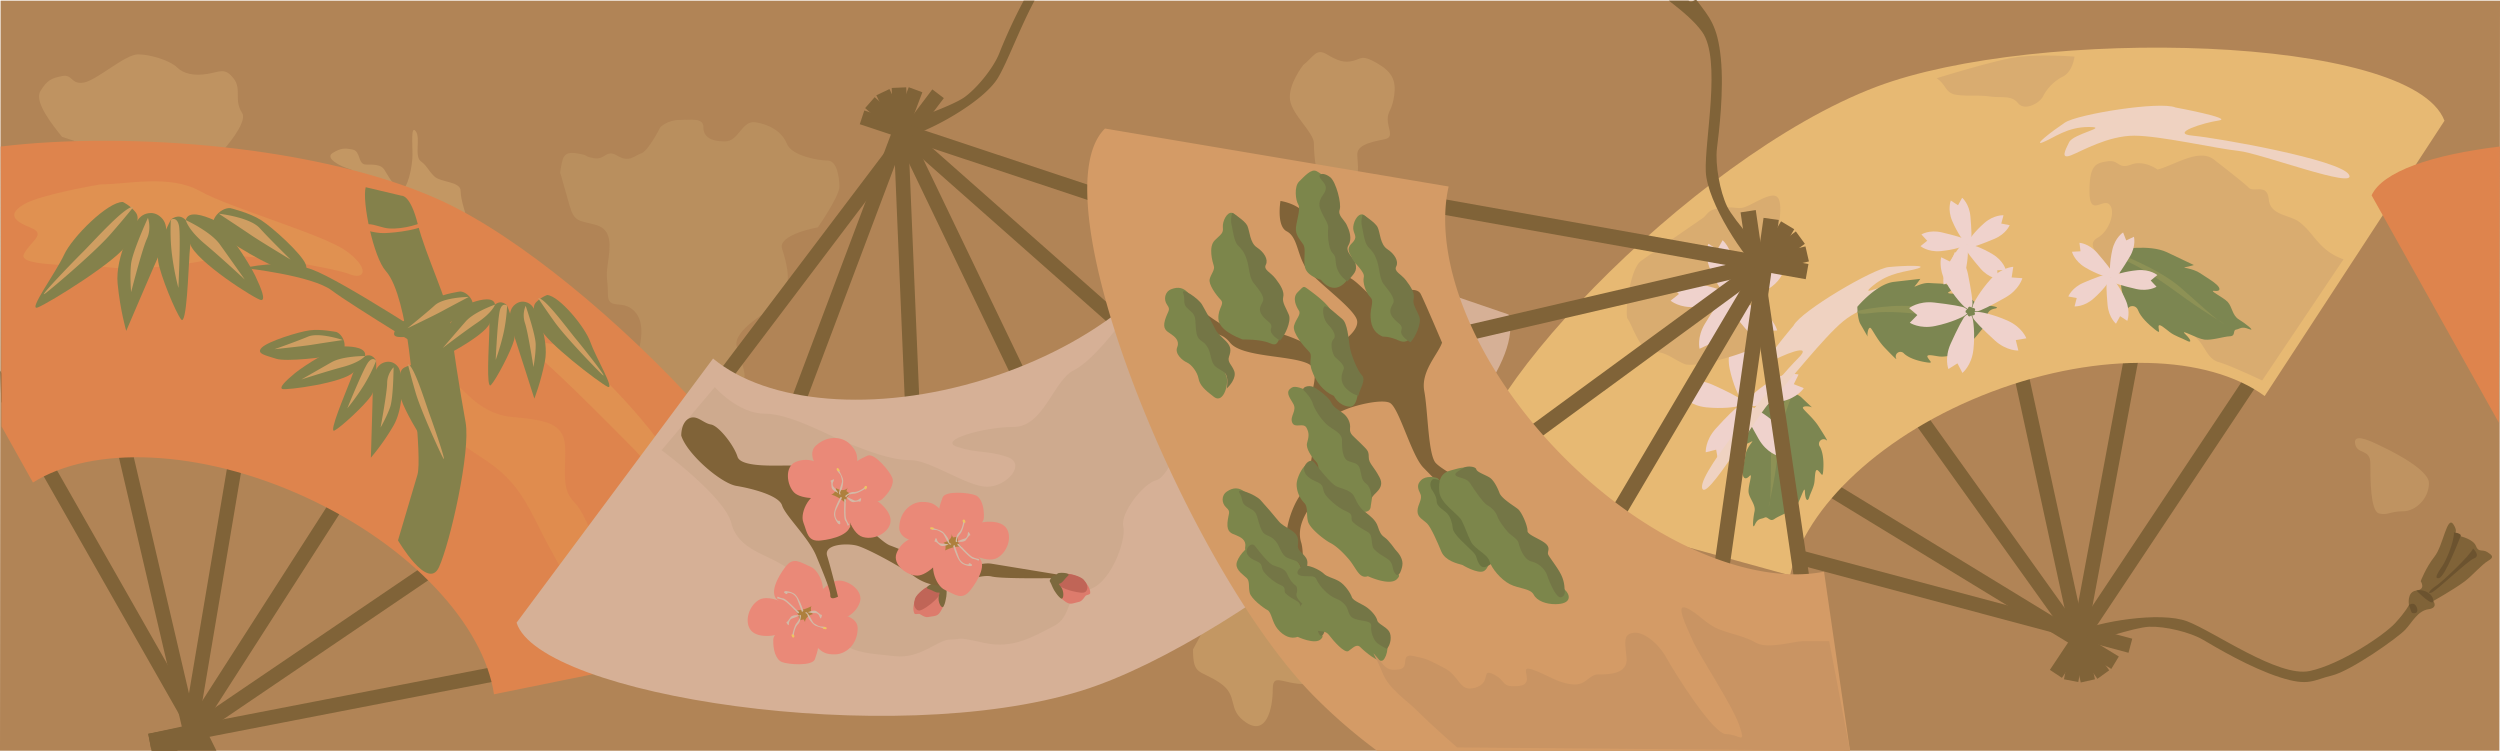
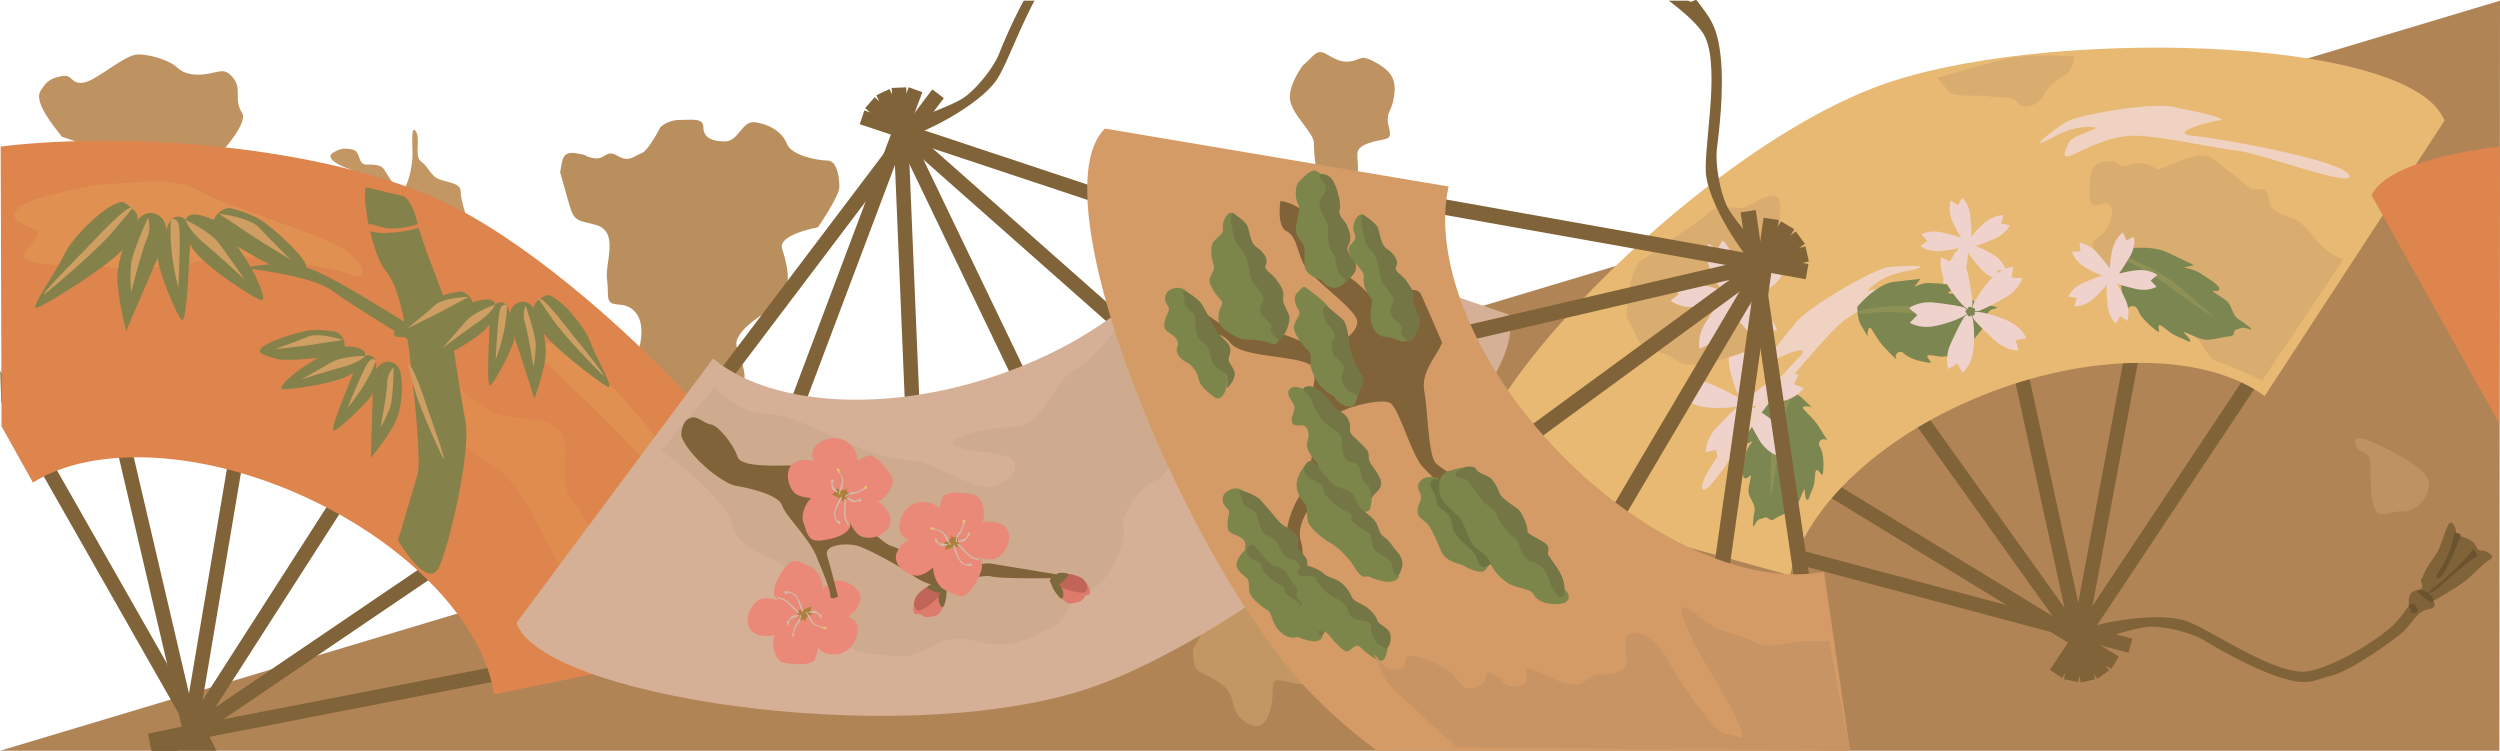
<svg xmlns="http://www.w3.org/2000/svg" width="144.035" height="43.254">
  <defs>
    <clipPath id="a">
      <path d="M0 0h144.04v43.21H0Zm0 0" />
    </clipPath>
    <clipPath id="b">
      <path d="M8 35h38v8.21H8Zm0 0" />
    </clipPath>
    <clipPath id="c">
      <path d="M8 24h29v19.21H8Zm0 0" />
    </clipPath>
    <clipPath id="d">
      <path d="M8 41h5v2.21H8Zm0 0" />
    </clipPath>
    <clipPath id="e">
      <path d="M136 8h8.04v17H136Zm0 0" />
    </clipPath>
    <clipPath id="f">
      <path d="M62 7h45v36.21H62Zm0 0" />
    </clipPath>
    <clipPath id="g">
      <path d="M79 34h28v9.21H79Zm0 0" />
    </clipPath>
  </defs>
  <g clip-path="url(#a)" transform="translate(0 .043)">
-     <path fill="#b18456" d="m144 43.21.035-43.214h-144L0 43.211h144" />
+     <path fill="#b18456" d="m144 43.21.035-43.214L0 43.211h144" />
  </g>
  <path fill="#bf9361" d="M137.191 25.707c-.75-.375-1.625-.75-1.5-.125s.875.25.875 1.125 0 2.75.5 2.875.625-.125 1.375-.125 1.5-.75 1.5-1.625-2.75-2.125-2.75-2.125" />
  <path fill="#806338" d="M142.004 33.493c-.656.488-1.813 1.132-1.813 1.132s.301.391-.265.473c-.64.094-.922.723-1.348 1.18-.422.457-3.129 2.375-4.223 2.64-1.09.262-1.32.649-3.02.098-1.698-.55-3.62-1.691-4.39-2.145-.765-.457-2.234-.796-3.117-.761-.883.035-3.32.883-3.32.883l-.82-.586c1.125-.575 4.765-1.204 6.335-.606 1.567.602 5.247 3.238 7.043 2.86 1.797-.383 4.29-2.07 4.926-2.758.633-.688.797-1.047.797-1.047s-.14-.766.43-.832c.57-.067.246-.54.246-.54s.297-.784.8-1.421c.508-.64.723-2.438 1.098-1.832.38.601-.265.472.403.668 0 0 .738.168.882.558.149.395.36.164.657.352.293.187.41.293.043.504-.367.215-.938.879-1.344 1.18" />
  <path fill="#806338" d="m122.848 36.797-36.121-9.64-.215.808 36.12 9.645.216-.813" />
  <path fill="#806338" d="M118.102 38.594 138.82 7.473l.7.465-20.723 31.117-.695-.46" />
  <path fill="#806338" d="m118.914 39.137 5.09-27.273.824.152-5.09 27.277-.824-.156" />
  <path fill="#806338" d="m119.879 39.32-6.961-32.003.816-.18 6.965 32-.82.184" />
  <path fill="#806338" d="m120.84 39.11-20.738-29.012.68-.488 20.738 29.01-.68.489" />
  <path fill="#806338" d="m121.64 38.54-27.3-16.66.437-.716 27.297 16.66-.433.715" />
  <path fill="#e7b973" d="M114.758 22.567c6.265-2.367 12.46-2.133 15.719.25l10.359-15.86C138.953 1.981 117.3 1.524 108.106 5 97.343 9.067 83.292 24.004 84.847 28.114l18.285 5.035c.867-3.942 5.36-8.211 11.625-10.582" />
  <path fill="#7c8651" d="M102.867 22.489s-1.543.757-1.89 1.714l-.528 1.438s.281-.102.469-.203c.187-.102-.277.293-.356.77-.081.476-.167.761-.16 1.046.008.285.157.422.387.176.227-.242-.082.559-.047.922.035.36.426.726.344 1.11-.082.378-.156 1.14.023.757.176-.387.371-.297.555-.398.187-.098.293.277.57.078.282-.2.938-.406 1.211-.7.278-.292.531-1.343.543-.87.016.476.16.613.246.328.086-.29.27-.579.305-.91.04-.333.023-.81.219-.626.195.184.25.422.285-.007.035-.426.015-.996-.184-1.368a.27.27 0 0 1 .367-.39c.145.137-.152-.328-.449-.793-.3-.465-.746-.828-.883-1.016-.14-.187.418-.156.516-.062.098.09-.39-.367-.633-.598-.242-.226-.91-.398-.91-.398" />
  <path fill="#8d9155" d="M103.078 22.586s-1.023 2.063-1.043 3.621c-.02 1.559.008 2.504-.113 2.914-.125.41.242-.957.406-2.246.164-1.293.328-2.582.703-3.543.38-.957.047-.746.047-.746" />
  <path fill="#efd2cc" d="m103.348 22.133.574.23s-.36.57-1.266.762c-.906.196-1.644.309-1.785.266l-.137-.047.051-.098-.027-.078-.106-.035s0-.004.075-.129c.074-.129.64-.676 1.445-1.14.797-.465 1.45-.286 1.45-.286l-.274.555m-3.071-1.906.395-.477s.433.52.336 1.442c-.098.922-.219 1.656-.305 1.777l-.082.117-.078-.082-.086.004-.066.094s0-.004-.098-.113c-.098-.11-.441-.82-.637-1.727-.195-.902.176-1.465.176-1.465l.445.43m-2.765 2.328-.328-.52s.625-.25 1.472.126c.848.378 1.508.718 1.598.835l.086.118-.102.05-.023.082.066.09s-.004 0-.136.059c-.133.058-.918.168-1.836.074-.922-.094-1.344-.621-1.344-.621l.547-.293m1.363 3.352-.602.152s-.043-.676.579-1.363c.62-.688 1.152-1.211 1.289-1.258l.14-.047.016.11.066.05.11-.035.015.148c.016.145-.125.922-.5 1.77s-1.008 1.082-1.008 1.082l-.105-.61m3.605-.261-.039.617s-.656-.164-1.117-.969c-.46-.8-.8-1.468-.8-1.613v-.148l.109.02.066-.052v-.113l.149.031c.14.032.836.407 1.527 1.024.687.617.719 1.293.719 1.293l-.614-.09" />
  <path fill="#6c532f" d="M138.79 34.856c.17.457.105.48.327.472.219-.007.188-.292.047-.464-.14-.172-.375-.008-.375-.008m.43-.832c.48-.11.98.226.972.601-.008.375-.972-.601-.972-.601" />
  <path fill="#d9ac70" d="M97.992 12.641c.477-.285.285-.574 1.242-.668.957-.098.864.191 1.63-.191.765-.387 1.433-.77 1.624-.29.192.481 0 1.434-.093 2.2-.098.765.476.863.093 1.437-.383.574-1.433 4.785-1.625 4.977-.191.191-3.16 1.144-3.828.86-.672-.29-1.148-.766-1.816-.669-.672.094-1.246-1.722-1.438-1.914-.191-.191.098-2.87.766-3.351.672-.477 3.445-2.391 3.445-2.391m13.586-8.133c.574.383.48.86 1.149.957.668.094 1.246 0 1.914.094.671.098 1.242-.094 1.625.383.382.48 1.246 0 1.437-.383a2.65 2.65 0 0 1 1.149-1.148c.574-.286.668-1.149.668-1.149s-2.297-.191-3.73.098c-1.435.285-4.212 1.148-4.212 1.148" />
  <path fill="#efd2c1" d="M103.336 18.754c.437-.843 4.586-3.277 5.48-3.367.899-.09 2.32-.125 1.68.078-.64.203-1.617.196-2.582.988-.969.793.914-.265 1.422-.035.512.227 1.023.453.379.657-.64.203-2.356.48-3.516 1.43-1.16.952-3.195 3.593-4.082 4.484-.887.89-3.887 6.101-4.055 5.109-.167-.996 4.547-6.484 5.532-7.453.98-.969-.961-.18-1.715.277-.758.457 1.457-2.168 1.457-2.168" />
  <path fill="#6c532f" d="M141.383 30.672c0 .594-.446 1.582-.633 1.88-.188.292-.586.816-.234.757.351-.059 1.168-2.23 1.25-2.41.082-.18-.383-.227-.383-.227m1.097.926c-.097.336-1.8 1.95-2.101 2.137-.305.187-.621.531-.293.41.324-.125 2.066-1.828 2.46-1.977.391-.148-.066-.57-.066-.57" />
  <path fill="#efd2cc" d="m96.73 16.938-.421-.453s.57-.364 1.472-.153c.903.215 1.617.422 1.727.524l.105.097-.015.231s-.004 0-.121.082c-.122.086-.872.336-1.793.418-.922.078-1.434-.36-1.434-.36l.48-.386" />
  <path fill="#efd2cc" d="m98.477 19.832-.559.262s-.168-.656.312-1.445c.48-.793.903-1.41 1.028-1.48l.129-.071.21.086.044.14c.043.141.05.93-.157 1.833-.21.902-.789 1.254-.789 1.254l-.218-.579" />
  <path fill="#efd2cc" d="m101.773 19.067.075.613s-.676-.043-1.282-.742c-.601-.703-1.058-1.293-1.086-1.438l-.03-.14.148-.176.148.004c.149.004.902.238 1.695.715.793.476.95 1.136.95 1.136l-.618.028" />
  <path fill="#efd2cc" d="m102.063 15.696.605.12s-.246.626-1.102.985c-.851.36-1.558.61-1.703.594l-.144-.02-.121-.191s0-.004.05-.14c.047-.141.504-.786 1.204-1.391.699-.606 1.37-.551 1.37-.551l-.16.594" />
  <path fill="#efd2cc" d="m98.945 14.38.301-.54s.52.43.598 1.352c.078.922.097 1.672.039 1.804l-.063.133-.222.055-.118-.09c-.117-.09-.59-.723-.949-1.578-.363-.852-.101-1.473-.101-1.473l.515.336" />
  <path fill="#efd2c1" d="M125.336 6.192c-.875-.375-5.625.375-6.375.875s-1.875 1.375-1.25 1.125 1.375-.875 2.625-.875-.875.375-1.125.875-.5 1 .125.75 2.125-1.125 3.625-1.125 4.75.75 6 .875 6.875 2.25 6.375 1.375-7.625-2.125-9-2.25.625-.75 1.5-.875-2.5-.75-2.5-.75" />
  <path fill="#d9ac70" d="M124.305 9.77c1.05-.285 2.39-1.242 3.254-.574.859.672 1.722 1.34 2.007 1.625.29.289 1.055-.285 1.149.672.098.957 1.246.863 1.816 1.34.574.476.672.765 1.246 1.34a3.227 3.227 0 0 0 1.243.765l-4.688 6.984s-1.816-.863-2.488-1.054c-.668-.192-.766-.86-1.242-1.336-.48-.48-1.055-.957-1.723-.957-.668 0-1.34-.383-1.438-1.055-.093-.668.48-.957-.187-1.34-.672-.383-1.406-.117-1.914-.86-.508-.745-1.149-1.245-.48-1.628.671-.383 1.054-1.528.671-1.91-.383-.387-1.148.765-1.148-.77 0-1.527.383-1.625 1.05-1.719.672-.097.575.477 1.34.192.766-.29 1.532.285 1.532.285" />
  <path fill="#7c8651" d="M107.008 17.676s1.097-1.32 2.11-1.437c1.015-.118 1.519-.172 1.519-.172s-.164.246-.309.406c-.14.156.352-.2.832-.168.485.035.781.02 1.055.094.273.074.375.25.082.414-.29.168.562.055.906.172.344.12.606.586.996.593.39.008 1.149.118.735.2-.418.086-.375.293-.52.449-.14.16.2.348-.055.574-.257.223-.617.813-.965 1.012-.347.2-1.43.2-.972.324.457.125.555.3.258.316-.301.016-.625.125-.957.083-.332-.043-.79-.168-.657.066.133.23.348.34-.074.273-.426-.066-.973-.214-1.289-.5a.271.271 0 0 0-.465.266c.102.176-.281-.223-.664-.621-.383-.402-.633-.918-.777-1.098-.153-.18-.25.375-.184.489.067.117-.265-.465-.433-.754-.164-.293-.172-.98-.172-.98" />
  <path fill="#8d9155" d="M107.055 17.903s2.242-.508 3.761-.164c1.52.347 2.43.597 2.86.574.426-.024-.985.008-2.281-.133-1.293-.144-2.586-.289-3.606-.144-1.02.14-.734-.133-.734-.133" />
  <path fill="#7c8651" d="M122.07 14.387s1.754-.34 2.785.149c1.028.492 1.543.734 1.543.734s-.293.09-.511.125c-.223.035.437.05.879.348.441.3.738.457.957.668.218.21.222.394-.145.347-.367-.043.508.36.77.64.261.282.261.77.629.997.37.226 1.03.734.59.562-.438-.175-.512-.004-.731.032-.223.035 0 .37-.367.386-.364.016-1.024.243-1.465.192-.438-.055-1.469-.668-1.102-.317.371.352.371.536.078.375-.293-.156-.664-.261-.957-.48-.293-.219-.66-.57-.66-.324 0 .246.149.445-.218.156-.368-.29-.81-.707-.958-1.094-.148-.383-.59-.254-.59-.07.005.183-.148-.324-.296-.828-.149-.508-.106-1.032-.153-1.242-.043-.215-.437.128-.437.25 0 .125-.004-.489-.004-.793-.004-.309.363-.813.363-.813" />
  <path fill="#8d9155" d="M121.988 14.578s2.414.903 3.676 2.016c1.262 1.11 2 1.813 2.418 2.035.422.227-.945-.55-2.102-1.386-1.156-.836-2.308-1.676-3.359-2.153-1.05-.472-.633-.512-.633-.512" />
  <path fill="#efd2cc" d="m119.648 17.172-.484-.09s.195-.504.875-.793c.684-.293 1.246-.496 1.363-.48l.118.012.093.156-.039.113c-.035.11-.398.625-.957 1.113-.555.489-1.094.45-1.094.45l.125-.48" />
  <path fill="#efd2cc" d="m122.148 18.215-.238.434s-.418-.344-.484-1.082c-.067-.735-.086-1.332-.035-1.442l.046-.105.176-.043s.004 0 .098.07.473.574.766 1.258c.293.68.085 1.18.085 1.18l-.414-.27" />
  <path fill="#efd2cc" d="m123.91 16.16.336.36s-.453.293-1.176.129c-.722-.168-1.297-.332-1.382-.41l-.086-.082.011-.18s.004-.004.102-.07c.094-.067.691-.27 1.43-.34.738-.067 1.148.281 1.148.281l-.383.313" />
  <path fill="#efd2cc" d="m122.5 13.852.445-.211s.14.523-.242 1.156c-.379.637-.715 1.133-.816 1.188l-.102.058-.172-.066s0-.004-.035-.117c-.031-.11-.043-.742.121-1.465.164-.723.621-1.004.621-1.004l.18.46" />
  <path fill="#efd2cc" d="m119.867 14.477-.062-.488s.539.027 1.027.586c.484.558.852 1.03.879 1.144l.02.117-.118.14-.117-.003c-.117 0-.723-.187-1.36-.566-.636-.38-.761-.903-.761-.903l.492-.027m-8.832-.606-.336-.363s.453-.289 1.176-.12c.723.17 1.297.339 1.383.417l.086.082-.016.18s0 .004-.098.07c-.097.066-.695.266-1.433.332-.738.063-1.149-.289-1.149-.289l.387-.309" />
  <path fill="#efd2cc" d="m112.434 16.188-.45.207s-.132-.524.25-1.156c.383-.633.72-1.125.825-1.184l.101-.055.168.067s0 .004.035.113c.032.113.04.746-.129 1.469-.164.719-.625 1-.625 1l-.175-.461" />
  <path fill="#efd2cc" d="m115.066 15.575.063.492s-.54-.035-1.024-.594c-.484-.562-.847-1.035-.87-1.152l-.024-.114.117-.14.121.004c.117.004.719.191 1.352.574.637.379.762.906.762.906l-.497.024" />
  <path fill="#efd2cc" d="m115.3 12.88.485.093s-.2.504-.883.79c-.683.288-1.246.487-1.363.472l-.113-.012-.098-.156.04-.114c.038-.109.405-.625.964-1.109.559-.484 1.098-.441 1.098-.441l-.13.476" />
  <path fill="#efd2cc" d="m112.809 11.825.238-.43s.418.344.476 1.082c.067.738.082 1.336.032 1.441l-.047.106-.18.043-.094-.07c-.093-.075-.468-.579-.757-1.262-.29-.68-.082-1.18-.082-1.18l.414.27m-.414 3.269.234-.574s.566.367.754 1.273c.183.907.293 1.649.25 1.785l-.043.141-.102-.055-.078.028-.039.11s0-.005-.125-.079c-.129-.074-.672-.648-1.129-1.45-.46-.804-.277-1.452-.277-1.452l.554.273m-1.929 3.059-.473-.399s.524-.426 1.442-.324c.921.106 1.66.227 1.777.313l.117.085-.082.079v.086l.094.066-.113.098c-.11.097-.82.437-1.73.625-.903.191-1.466-.188-1.466-.188l.434-.441m2.312 2.781-.523.328s-.246-.633.137-1.473c.382-.843.726-1.507.843-1.593l.121-.086.047.101.082.024.09-.063s.004 0 .063.137c.054.133.16.918.058 1.836-.101.922-.633 1.34-.633 1.34l-.285-.551m3.36-1.34.148.602s-.676.035-1.36-.586c-.683-.625-1.206-1.16-1.25-1.297l-.046-.14.113-.016.047-.067-.035-.11.148-.01c.149-.017.922.128 1.77.507.844.379 1.074 1.016 1.074 1.016l-.61.101m-.238-3.609.618.043s-.172.656-.977 1.113c-.805.457-1.473.789-1.617.789h-.149l.024-.11-.055-.07h-.113l.035-.144c.031-.145.406-.836 1.031-1.524.621-.683 1.297-.71 1.297-.71l-.094.613" />
  <path fill="#c39763" d="M68.734 37.418c0 1.532.383 1.149 1.532 1.914 1.148.766.382 1.532 1.53 2.297 1.15.766 1.532-.765 1.532-1.914 0-1.148.766 0 2.68-.383 1.914-.382 1.222-4.55 1.222-4.55l-5.816-2.34-2.68 4.976" />
  <path fill="#b98f5e" d="M32.273 9.938c.137-.828.137-1.238.961-1.102.825.137.274.137.961.274.688.14.688-.547 1.375-.137.688.414.965 0 1.375-.137.414-.136 1.102-1.511 1.102-1.511s.414-.414 1.101-.414c.688 0 1.375-.137 1.375.414 0 .55.41.824 1.235.824.828 0 .965-1.238 1.789-1.102.824.14 1.512.551 1.789 1.239.273.687 1.785.964 2.336.964.55 0 .687.961.687 1.512 0 .55-1.238 2.336-1.238 2.336s-2.336.414-2.062 1.238c.277.825.414 1.649.277 2.063-.14.414-.828 1.375-.828 1.375s-2.336 1.238-2.063 2.199c.278.965.688 1.79.278 2.063-.414.277-1.79 1.101-1.79 1.101s-.41-.277-1.097-.277c-.688 0-.414.414-1.238.828-.825.41-1.512.41-1.79-.414-.273-.824-.687-.688-.273-2.063.41-1.375.688-2.613 0-3.3-.687-.688-1.512 0-1.512-.961 0-.965-.14-.825 0-1.79.137-.96.274-1.925-.687-2.199-.965-.273-1.238-.136-1.516-1.101l-.547-1.922" />
  <path fill="#c39763" d="M20.223 9.766c-.668-.191-1.528-.668-1.051-.957.48-.285.672-.285 1.148-.191.477.097.285.863.766.863.477 0 .86 0 1.05.285.192.289.575 1.05.958 1.148.383.094.672-1.34.672-2.007 0-.672-.098-1.723.191-1.34.285.383-.098 1.433.285 1.722.383.286.383.477.766.86s1.531.285 1.531.86c0 .573.383 1.53.383 1.722 0 .191-2.297.765-2.297.765l-4.402-3.73" />
  <path fill="#bf9361" d="M3.574 7.883c-.5-.625-1.625-2-1.25-2.625s.625-.75 1.25-.875.5.5 1.25.375S7.2 3.133 7.95 3.133s1.875.375 2.25.75 1 .5 1.75.375 1-.375 1.5.25 0 1.25.5 2-2.625 4.125-3.5 3.75-6.875-2.375-6.875-2.375" />
  <path fill="#806338" d="m.07 23.141 10.98 19.297.727-.418L.016 21.356.07 23.14" />
  <g clip-path="url(#b)" transform="translate(0 .043)">
    <path fill="#806338" d="m8.54 42.234 36.702-7.117.16.82L8.7 43.06l-.16-.825" />
  </g>
  <g clip-path="url(#c)" transform="translate(0 .043)">
    <path fill="#806338" d="M8.727 43.21 35.98 24.708l.47.691-26.255 17.813H8.727" />
  </g>
  <path fill="#806338" d="m10.336 42.43 16.926-26.379.703.457-16.926 26.38-.703-.458" />
  <path fill="#806338" d="m10.41 42.778 5.375-31.817.824.14-5.375 31.821-.824-.144" />
  <path fill="#806338" d="M10.625 42.508 3.223 10.836l.816-.191 7.402 31.672-.816.191" />
  <path fill="#de844d" d="M.09 24.567 1.898 27.8c3.414-2.152 9.61-1.953 15.696.84 6.09 2.797 10.277 7.367 10.867 11.36l18.562-3.77c2.22-4.836-12.668-20.567-21.601-24.668C18.582 8.423 7.437 7.547.039 8.442l.05 16.125" />
  <g clip-path="url(#d)" transform="translate(0 .043)">
    <path fill="#806338" d="m11.656 41.563.813 1.648H8.727l-.188-.977 3.117-.672" />
  </g>
  <path fill="#e08c4e" d="M25.68 21.727c.957.383 1.722 2.105 3.828 2.297 2.101.191 3.058.383 3.058 1.914s-.191 2.297.575 3.058c.765.766 1.722 4.02 2.105 4.786.383.765 1.34 4.976.383 4.02-.957-.958-3.445-5.169-4.402-7.079-.954-1.918-1.528-3.062-3.25-4.21-1.723-1.15-3.579-2.231-4.028-3.88-.449-1.652 1.73-.906 1.73-.906" />
  <path fill="#e09151" d="M32.758 20.004c1.34.957 5.168 4.785 6.508 7.465 1.34 2.676 2.87 5.547 1.722 4.781-1.148-.765-3.062-4.972-4.402-6.312-1.34-1.34-5.43-5.535-6.504-6.125-1.078-.59 2.676.191 2.676.191M5.777 10.625c1.532 0 4-.593 5.743.383 1.738.98 7.078 2.488 8.418 3.445 1.34.958 1.148 1.723.19 1.34-.956-.382-6.507-1.34-7.655-.957-1.145.383-4.59.766-6.121.575-1.532-.192-5.36 0-4.977-.766s1.34-1.149.383-1.531c-.957-.383-1.34-.762-.383-1.34.957-.574 4.402-1.149 4.402-1.149" />
  <path fill="#bf9361" d="M75.074 3.758c.625-.5.75-1 1.375-.625s1 .5 1.5.375.5-.375 1.375.125 1.125 1 1 1.875-.375.875-.375 1.375.375 1-.125 1.125-1.625.25-1.625.875.25 1.375-.5 1.75-.875.875-1.375.375-.625-2.125-.625-2.75-1.25-1.625-1.375-2.5.75-2 .75-2" />
  <path fill="#84814b" d="M25.75 20.121s-6.027-3.96-7.781-4.597c-1.758-.637-3.887-.082-3.887-.082s3.895.426 5.035 1.293c1.137.863 6.871 4.347 6.871 4.347l-.238-.96M7.078 11.637c-.86-.023-2.918 2.02-3.387 3.043-.472 1.027-2.117 3.258-1.52 3.035.602-.222 4.763-2.789 5.188-3.71.422-.927.762-1.391.446-1.786-.317-.394-.727-.582-.727-.582" />
  <path fill="#84814b" d="M8.215 12.407c-.496.27-1.59 2.379-1.438 3.941.153 1.563.496 2.715.496 2.715s1.688-3.95 1.973-4.567c.281-.617.559-1.484.035-1.972-.52-.488-1.066-.117-1.066-.117" />
  <path fill="#84814b" d="M9.844 12.657s-.86 1.597-.73 2.402c.124.805 1.007 2.95 1.323 3.344.317.394.415-2.797.481-3.758.07-.965.203-1.524-.215-1.965-.422-.441-.86-.023-.86-.023" />
  <path fill="#84814b" d="M10.703 12.68c.133-.562 1-.285 1.617-.004.617.281 2 2.41 2.383 3.207.379.797.602 1.399.348 1.406-.254.008-3.817-2.25-4.102-3.253-.285-1-.246-1.356-.246-1.356" />
  <path fill="#84814b" d="M13.258 11.989c-.606-.032-1.387.855-.762 1.39.625.535 3.152 2.07 3.863 2.145.711.078 1.477.308 1.254-.293-.222-.598-1.89-2.11-2.562-2.543-.672-.434-1.793-.7-1.793-.7" />
  <path fill="#cf9e62" d="M7.695 11.918c-.46-.086-2.261 1.946-2.949 2.63-.684.679-2.836 2.925-2.047 2.288.79-.633 2.852-2.418 3.633-3.304a50.238 50.238 0 0 0 1.363-1.614m.828.633s-.894 1.95-.972 2.66c-.078.711.004 1.617.004 1.617s.625-2.449.906-3.062c.285-.617.062-1.215.062-1.215m1.321.106s-.07.964.066 2.02c.133 1.058.367 1.91.367 1.91s.149-3.04.032-3.59c-.121-.555-.465-.34-.465-.34m.859.023s1.438.66 1.965 1.402c.531.739 1.434 2.024 1.434 2.024s-1.305-1.219-2.293-2.047c-.989-.828-1.106-1.379-1.106-1.379m1.907-.367s1.777.195 2.355.832c.578.637 1.777 1.812 1.777 1.812s-1.754-1.054-2.32-1.441c-.57-.387-1.813-1.203-1.813-1.203" />
  <path fill="#84814b" d="M21.07 10.786c-.222.816.446 4.039 1.157 4.828.714.789 1.097 2.96 1.253 3.953.16.996.852 6.84.57 7.785-.277.945-1.12 3.781-1.12 3.781s1.718 2.942 2.36 1.547c.64-1.394 1.839-6.68 1.534-8.355-.304-1.676-.781-4.653-.879-5.774-.101-1.121-1.437-3.887-1.87-5.621-.434-1.73-.93-1.652-.93-1.652l-2.075-.492" />
  <path fill="#de844d" d="M20.68 13.137c.484-.39.773-.18 1.465-.016.69.165 1.898-.125 2.328-.39.43-.262.64-.395.28.055-.358.449-1.976.625-2.597.644-.625.023-1.476-.293-1.476-.293" />
-   <path fill="#84814b" d="M24.047 20.985c.64.277 1.453 2.48 1.45 3.394-.009.914.44 3.114.077 2.746-.367-.367-2.547-3.675-2.543-4.5.008-.82-.082-1.28.285-1.46.368-.18.73-.18.73-.18" />
  <path fill="#84814b" d="M22.95 21.164c.273.368.355 2.29-.294 3.383a13.031 13.031 0 0 1-1.289 1.824s.11-3.476.11-4.027c.003-.547.101-1.281.652-1.46.547-.18.82.28.82.28" />
  <path fill="#84814b" d="M21.668 20.79s.086 1.464-.281 2.011c-.371.547-1.75 1.82-2.117 2.004-.368.18.652-2.195.93-2.926.277-.73.37-1.187.831-1.367.457-.18.637.277.637.277" />
  <path fill="#84814b" d="M21.031 20.512c.094-.457-.636-.555-1.187-.555-.551-.004-2.293 1.086-2.848 1.54-.55.456-.918.82-.734.914.183.09 3.57-.348 4.125-.989.55-.636.644-.91.644-.91" />
  <path fill="#84814b" d="M19.39 19.13c.458.187.727 1.1.087 1.28-.645.184-3.024.446-3.57.258-.552-.187-1.192-.28-.821-.644.367-.363 2.11-.906 2.75-.992.64-.09 1.555.097 1.555.097" />
  <path fill="#cf9e62" d="M23.5 20.98c.363.095.996 2.204 1.266 2.938.27.735 1.082 3.118.718 2.383-.363-.734-1.265-2.754-1.535-3.668a40.723 40.723 0 0 1-.449-1.652m-.824.179s-.012 1.739-.196 2.29c-.187.546-.554 1.183-.554 1.183s.375-2.012.379-2.558c0-.551.37-.914.37-.914m-1.007-.371s-.277.73-.738 1.46c-.461.73-.922 1.278-.922 1.278s.926-2.285 1.203-2.649c.277-.367.457-.09.457-.09m-.637-.277s-1.281-.008-1.926.356c-.64.363-1.742.996-1.742.996s1.375-.45 2.383-.72c1.008-.269 1.285-.632 1.285-.632m-1.277-.922s-1.371-.465-2.012-.195c-.644.273-1.926.723-1.926.723s1.649-.172 2.2-.262c.547-.09 1.738-.266 1.738-.266" />
  <path fill="#84814b" d="M31.523 16.996c.696.047 2.196 1.856 2.493 2.72.3.862 1.453 2.788.988 2.566-.469-.227-3.621-2.621-3.89-3.403-.27-.777-.509-1.18-.22-1.472.286-.293.63-.41.63-.41" />
  <path fill="#84814b" d="M30.547 17.528c.379.254 1.094 2.043.848 3.289-.247 1.246-.61 2.148-.61 2.148s-1.055-3.316-1.234-3.836c-.18-.515-.332-1.238.129-1.59.457-.355.867-.011.867-.011" />
  <path fill="#84814b" d="M29.215 17.602s.566 1.351.402 1.992c-.168.637-1.047 2.297-1.332 2.59-.285.293-.113-2.285-.094-3.066.02-.782-.043-1.243.329-1.567.375-.324.695.05.695.05" />
  <path fill="#84814b" d="M28.52 17.551c-.063-.46-.786-.308-1.301-.129-.52.18-1.805 1.785-2.176 2.399-.367.613-.594 1.078-.39 1.105.202.027 3.253-1.515 3.562-2.3.308-.786.305-1.075.305-1.075" />
  <path fill="#84814b" d="M26.516 16.793c.492.024 1.05.797.504 1.18-.543.383-2.704 1.422-3.282 1.43-.578.007-1.215.129-.988-.336.227-.465 1.688-1.555 2.266-1.852.574-.297 1.5-.422 1.5-.422" />
  <path fill="#cf9e62" d="M31.004 17.176c.379-.035 1.672 1.746 2.172 2.348.5.601 2.054 2.578 1.469 2.008-.586-.575-2.11-2.176-2.668-2.95a46.64 46.64 0 0 1-.973-1.406m-.719.442s.57 1.644.578 2.222c.008.578-.129 1.305-.129 1.305s-.312-2.024-.492-2.543a1.41 1.41 0 0 1 .043-.984m-1.07-.016s-.02.781-.211 1.621c-.195.844-.445 1.512-.445 1.512s.113-2.461.253-2.899c.141-.433.403-.234.403-.234m-.695-.051s-1.211.418-1.696.977c-.484.554-1.312 1.52-1.312 1.52s1.144-.884 2.008-1.473c.863-.586 1-1.024 1-1.024m-1.508-.445s-1.45.015-1.965.488c-.516.469-1.574 1.32-1.574 1.32s1.496-.714 1.984-.98 1.555-.828 1.555-.828" />
  <g clip-path="url(#e)" transform="translate(0 .043)">
    <path fill="#de844d" d="M144.027 8.398c-3.902.473-6.757 1.434-7.39 2.813l7.332 13.101.058-15.914" />
  </g>
  <path fill="#806338" d="M58.977.04a30.316 30.316 0 0 0-1.407 3.035c-.328.832-1.277 2.003-1.996 2.52-.715.515-3.16 1.343-3.16 1.343l-.281.969c1.238-.243 4.496-1.985 5.363-3.422.543-.903 1.25-2.848 2.106-4.446h-.625" />
  <path fill="#806338" d="m54.379 5.653-22.55 29.82-.669-.504L53.715 5.15l.664.504" />
  <path fill="#806338" d="M49.535 7.157 85.012 18.95l.265-.797-35.48-11.79-.262.794" />
  <path fill="#806338" d="m49.844 6.227 20.785 18.375.555-.629-20.79-18.375-.55.629" />
  <path fill="#806338" d="m50.488 5.489 14.196 29.515.757-.36L51.246 5.13l-.758.36" />
  <path fill="#806338" d="m51.375 5.067 1.492 35.629.84-.035-1.496-35.63-.836.036" />
  <path fill="#806338" d="M52.355 5.024 41.082 34.95l.781.296 11.278-29.93-.786-.292" />
  <path fill="#d6b096" d="M56.754 21.848c6.398-1.988 11.14-5.984 12.242-9.863l17.918 6.133c1.578 5.082-15.21 18.757-24.602 21.675-10.984 3.414-31.25.274-32.55-3.918l11.32-15.218c3.105 2.574 9.273 3.18 15.672 1.191" />
  <path fill="#ceaa8e" d="M38.117 25.938s3.637 2.68 4.02 4.207c.383 1.531 2.023 1.766 3.117 2.512 1.094.742 2.195 1.039 2.539 3.039.344 2.004 2.187 1.914 3.719 2.105 1.531.192 2.488-.957 3.254-.957.765 0 .191-.191 1.914.192 1.722.382 2.87-.383 4.02-.958 1.148-.574.585-1.882 1.917-2.09 1.336-.206 2.293-2.882 2.102-3.652-.192-.765 1.144-2.484 1.914-2.675.765-.192 1.719-3.063 1.719-3.063l-3.825-5.934s-1.53 2.106-2.68 2.68c-1.148.574-1.722 3.254-3.445 3.254-1.722 0-4.402.766-3.254 1.148 1.149.383 1.723.192 2.872.575 1.148.382 0 1.722-1.149 1.722-1.148 0-3.254-1.53-4.402-1.53-1.149 0-2.426-.524-3.508-.935-1.082-.406-3.379-1.746-4.91-1.746-1.531 0-2.871-1.53-2.871-1.53l-3.063 3.636" />
  <path fill="#ae803d" d="M46.719 36.914c.16-.41.777-1.207.492-1.59-.285-.386-1.004-1.214-1.39-.675-.391.539-.837.554-.485 1.265.348.707 1.3 1.2 1.3 1.2l.083-.2" />
  <path fill="#ea8978" d="M46.305 35.688c-.239.008-1.739.578-1.754 1.16-.02.574.14 1.148.496 1.293.351.148 1.773.254 1.906-.168.133-.426.387-.96-.074-1.469-.461-.511-.574-.816-.574-.816" />
  <path fill="#ea8978" d="M46.516 36.266c-.356-.578.027-.918.695-.941.668-.024 2.23-.012 2.203.91-.027.918-.68 1.441-1.277 1.465-.594.02-.77-.149-1.059-.403-.289-.254-.562-1.031-.562-1.031m.566-1.527c.68-.485.203-1.848-.387-2.09-.586-.242-.98-.602-1.441.008-.465.605-.984 1.586-.399 1.96.583.372.575.57 1.098.551.52-.015 1.129-.43 1.129-.43" />
  <path fill="#ea8978" d="M43.723 34.563c-.668.402-.875 1.45-.356 1.855.524.41 1.66.18 2.086-.117.426-.297.664-.355.559-.824-.106-.469-1.625-1.313-2.29-.914m3.059.25c.008-.328.93-1.344 1.528-1.363.593-.024 1.468.605 1.222 1.27-.242.663-.922 1.081-1.738.976-.813-.102-.867-.184-1.008-.375-.148-.2-.004-.508-.004-.508" />
  <path fill="#d3b9a6" d="M46.023 35.25c-.125-.093-.718-.746-.906-.773-.183-.027-.312-.106-.312-.106l-.04.102s.258.04.423.133c.164.094.582.52.652.601.07.079.09.11.164.125.074.016.02-.082.02-.082m.124.243c-.023.128-.03.328-.183.48-.153.152-.219.5-.223.55 0 .048-.004.15-.004.15h-.11s.11-.575.247-.747c.133-.168.191-.285.195-.367.004-.082-.035-.129.024-.133.054 0 .054.067.054.067m.137-.301c-.05-.13-.27-.844-.547-1-.273-.153-.496-.13-.496-.13l-.039.099s.242-.024.371.019a.64.64 0 0 1 .36.352c.07.175.242.629.257.695.016.066.094-.035.094-.035" />
  <path fill="#d3b9a6" d="M45.313 34.078c-.106-.027-.192.012-.11.083.078.07.129.093.164.03.035-.058-.055-.113-.055-.113" />
-   <path fill="#eec461" d="M45.75 36.59c-.082-.066-.172-.062-.14.035.035.098.07.137.128.094.063-.043.012-.129.012-.129" />
  <path fill="#d3b9a6" d="M45.96 35.45c-.089-.016-.331-.008-.41.113a5.024 5.024 0 0 1-.195.265l.09.114s.028-.246.176-.301c.152-.055.313-.113.39-.164.083-.05-.05-.027-.05-.027" />
  <path fill="#d3b9a6" d="M45.402 35.825c-.074 0-.129-.012-.066.09.062.097.098.156.117.042.024-.117-.05-.132-.05-.132m1.226-.582c.086-.04.32-.106.422-.016.105.09.254.2.254.2l-.059.136s-.086-.23-.242-.238c-.16-.008-.328-.012-.418-.04-.09-.023.043-.042.043-.042" />
  <path fill="#d3b9a6" d="M47.258 35.438c.074-.024.12-.05.086.062-.035.114-.055.184-.102.078-.05-.105.016-.14.016-.14m-.808-.172c.148.047.355.582.445.645.093.062.292.183.386.183.094-.004.242.024.242.024l-.003.097s-.48-.113-.61-.207c-.125-.094-.32-.351-.355-.465-.035-.113-.032-.18-.125-.21-.09-.028.02-.067.02-.067" />
  <path fill="#eec461" d="M47.523 36.118c-.113.02-.171.085-.062.117.113.027.168.027.168-.04.004-.066-.106-.077-.106-.077" />
  <path fill="#dd7b6c" d="M54.203 33.782c-.508-.22-1.226.152-1.488.832-.117.297-.113.543-.035.722.043.098.242-.004.328.051.11.066.3.191.453.164.48-.082.578-.027.797-.441.219-.414.273-.77.203-.996a.598.598 0 0 0-.258-.332" />
  <path fill="#c06557" d="M54.223 34.02c.023.312-.63.82-.856.965-.226.14-.422.277-.578.113-.156-.164-.148-.367-.066-.621.082-.25.66-.711.886-.738.223-.028.614.28.614.28" />
  <path fill="#7c693e" d="M54.11 33.637c-.06-.02-.126-.098-.22-.074-.285.074-.617.293-.433.355.246.082.453.239.605.223.153-.016.016.059.012.344-.008.285.196.629.293.441.078-.144.11-.3.153-.547.011-.07.023-.242.02-.324-.013-.34.081-.242-.126-.402-.203-.157-.305-.016-.305-.016" />
  <path fill="#806338" d="M39.25 25.098c.332 1.063 2.29 2.754 3.184 2.898.89.149 2.445.547 2.625 1.125.18.582 1.53 1.86 1.96 2.891.426 1.035.825 1.973.817 2.293-.008.32.445.07.445.07s-.414-1.672-.625-2.347c-.207-.68 1.114-.739 1.688-.598.574.14 2.527 1.195 3.347 1.79.825.593 1.782.612 2.364.433.578-.18 1.515-.578 2.09-.438.574.14 3.406.094 3.406.094l.82-.137-4.242-.695c-.672-.11-1.578.383-2.25.273-.668-.109-3.113-1.152-3.59-1.32-.477-.172-1.32-1.184-2.02-1.387a2.708 2.708 0 0 1-1.574-1.312c-.277-.551-1.535-1.86-2.078-1.903-.543-.042-2.914.165-3.125-.511-.21-.676-1.086-1.785-1.531-1.86-.45-.07-.82-.59-1.273-.343-.458.246-.438.984-.438.984" />
  <path fill="#dd7b6c" d="M60.797 33.344c.379-.406 1.187-.348 1.7.172.222.227.32.457.315.648-.003.11-.222.098-.28.176-.075.106-.204.297-.352.332-.473.114-.543.203-.907-.09-.367-.289-.554-.593-.582-.836a.579.579 0 0 1 .106-.402" />
  <path fill="#c06557" d="M60.875 33.567c.102.297.902.504 1.168.547.262.043.496.086.574-.125.078-.211-.008-.395-.183-.594-.176-.2-.891-.395-1.106-.328-.219.062-.453.5-.453.5" />
  <path fill="#7c693e" d="M60.824 33.172c.047-.043.078-.14.176-.156.285-.043.68.027.535.156-.191.172-.32.399-.465.446-.148.046.008.058.125.316.121.262.075.66-.093.527-.13-.105-.223-.234-.36-.441a2.92 2.92 0 0 1-.144-.293c-.125-.316-.172-.191-.047-.418.129-.227.273-.137.273-.137" />
  <path fill="#eec461" d="M48.844 30.34c.09.067.18.063.125-.039-.055-.098-.094-.137-.145-.094-.047.043.02.133.02.133" />
  <path fill="#ae803d" d="M49.367 27.149c-.41.168-1.41.265-1.496.738-.082.473-.191 1.563.469 1.473.656-.09.976.226 1.25-.516.273-.742-.02-1.773-.02-1.773l-.203.078" />
  <path fill="#ea8978" d="M48.762 28.293c.168.168 1.613.864 2.047.48.43-.386.734-.894.597-1.253-.133-.352-1.035-1.461-1.433-1.266-.399.196-.961.38-1.016 1.063-.05.683-.195.976-.195.976" />
  <path fill="#ea8978" d="M49.035 27.743c-.176.656-.687.613-1.164.144-.476-.473-1.539-1.613-.851-2.226.687-.61 1.515-.5 1.94-.083.423.422.423.665.438 1.047.016.387-.363 1.118-.363 1.118m-1.5.64c-.816-.164-1.48 1.121-1.25 1.715.227.594.238 1.125.996 1.043.758-.078 1.828-.379 1.7-1.059-.13-.68.015-.812-.356-1.175-.371-.368-1.09-.524-1.09-.524" />
  <path fill="#ea8978" d="M49.719 30.942c.75.207 1.652-.36 1.59-1.02-.063-.66-1.008-1.328-1.52-1.43-.508-.105-.71-.242-.98.157-.27.398.16 2.086.91 2.293m-1.922-2.391c-.246.219-1.617.246-2.04-.172-.425-.418-.57-1.484.083-1.765.648-.278 1.418-.07 1.902.59.485.664.465.757.422.992-.043.246-.367.355-.367.355" />
  <path fill="#d3b9a6" d="M48.637 28.797c.015.16-.047 1.04.058 1.192.11.152.14.297.14.297l.099-.04s-.149-.214-.192-.398c-.047-.184-.02-.777-.012-.887.008-.105.02-.14-.02-.203-.042-.062-.073.04-.073.04m.09-.255c.109-.074.257-.207.476-.199.215.008.512-.183.55-.219.036-.03.11-.097.11-.097l.078.078s-.496.32-.71.336c-.215.02-.34.054-.403.11-.062.054-.07.112-.11.073-.042-.039.009-.082.009-.082m-.313.106c-.059.125-.43.777-.352 1.082.075.305.247.453.247.453l.101-.04s-.183-.16-.242-.284a.636.636 0 0 1 .008-.5c.082-.176.293-.61.328-.668.035-.055-.09-.043-.09-.043" />
  <path fill="#d3b9a6" d="M48.273 30.121c.055.094.141.13.137.024-.004-.11-.023-.16-.09-.145-.07.016-.047.121-.047.121" />
  <path fill="#eec461" d="M49.797 28.075c.008.105.074.171.121.078.047-.094.05-.14-.02-.157-.07-.015-.101.079-.101.079" />
  <path fill="#d3b9a6" d="M48.82 28.707c.055.079.227.246.368.223.136-.023.328-.047.328-.047l.02-.14s-.196.152-.34.078c-.145-.07-.294-.149-.387-.172-.09-.024.011.058.011.058" />
  <path fill="#d3b9a6" d="M49.48 28.856c.051.055.079.101.11-.012s.047-.18-.05-.117c-.099.066-.06.129-.06.129m-1.265-.492c-.09-.036-.297-.16-.305-.297-.004-.137-.027-.32-.027-.32l.14-.051s-.109.222-.007.34c.105.12.214.246.261.328.043.082-.062 0-.062 0" />
  <path fill="#d3b9a6" d="M47.922 27.774c-.067-.04-.121-.055-.012-.106.106-.054.168-.086.125.02-.043.11-.113.086-.113.086m.433.703c-.07-.137.176-.656.16-.766-.019-.11-.066-.34-.132-.406a1.275 1.275 0 0 1-.149-.191l.075-.063s.246.426.265.582c.02.156-.031.477-.09.578-.058.102-.109.149-.066.235.039.086-.063.03-.063.03" />
  <path fill="#eec461" d="M48.234 27.114c.094.07.184.062.13-.036-.06-.101-.098-.14-.145-.097-.051.043.015.133.015.133" />
  <path fill="#ae803d" d="M54.52 29.73c-.172.407-.805 1.192-.528 1.579.278.39.977 1.234 1.375.703.399-.527.848-.535.512-1.254-.336-.715-1.277-1.226-1.277-1.226l-.082.199" />
  <path fill="#ea8978" d="M54.906 30.965c.239-.004 1.746-.543 1.778-1.12.03-.579-.121-1.153-.47-1.306-.35-.156-1.769-.293-1.91.13-.14.421-.406.949.044 1.468.449.52.558.828.558.828" />
  <path fill="#ea8978" d="M54.707 30.383c.344.586-.047.918-.715.926-.672.012-2.23-.035-2.183-.953.046-.918.71-1.43 1.304-1.438.594-.007.77.164 1.051.422.285.258.543 1.043.543 1.043m-.597 1.516c-.696.469-.243 1.84.34 2.094.581.257.964.62 1.445.027.476-.598 1.011-1.567.437-1.953-.574-.387-.566-.582-1.086-.578-.523.007-1.137.41-1.137.41" />
  <path fill="#ea8978" d="M57.46 32.141c.677-.387.907-1.43.395-1.848-.515-.418-1.656-.21-2.085.078-.434.29-.672.34-.579.809.094.473 1.598 1.348 2.27.961m-3.051-.313c-.015.329-.96 1.329-1.555 1.336-.597.008-1.457-.636-1.199-1.296s.946-1.063 1.758-.946c.813.121.863.203 1.004.399.145.203-.008.507-.008.507" />
  <path fill="#d3b9a6" d="M55.176 31.41c.125.094.703.762.89.79.184.03.309.113.309.113l.043-.102s-.258-.043-.422-.14c-.16-.098-.566-.535-.637-.614-.07-.082-.086-.113-.16-.129-.074-.015-.023.083-.023.083m-.117-.247c.023-.132.035-.328.191-.476.156-.152.23-.496.23-.547.004-.047.008-.148.008-.148h.114s-.125.574-.262.742c-.137.164-.2.281-.203.363-.004.082.027.133-.028.133-.054 0-.05-.067-.05-.067m-.145.297c.047.133.254.852.523 1.012.27.16.497.14.497.14l.039-.1s-.243.023-.368-.028a.633.633 0 0 1-.355-.356c-.066-.18-.227-.636-.242-.703-.016-.062-.094.035-.094.035" />
  <path fill="#d3b9a6" d="M55.863 32.598c.106.027.192-.012.11-.086-.078-.07-.13-.09-.164-.031-.036.058.054.117.054.117" />
  <path fill="#eec461" d="M55.477 30.075c.078.066.171.066.14-.032-.031-.097-.066-.136-.125-.097-.062.039-.015.129-.015.129" />
  <path fill="#d3b9a6" d="M55.242 31.211c.09.016.332.012.414-.101.078-.117.2-.266.2-.266l-.086-.113s-.032.246-.184.297a2.64 2.64 0 0 0-.395.152c-.082.05.051.031.051.031" />
  <path fill="#d3b9a6" d="M55.809 30.848c.074 0 .129.012.07-.09-.059-.097-.098-.16-.117-.043-.024.113.047.133.047.133m-1.239.555c-.086.039-.32.097-.422.007-.101-.093-.25-.207-.25-.207l.063-.132s.078.23.238.242c.156.012.324.02.414.047.09.027-.043.043-.043.043" />
  <path fill="#d3b9a6" d="M53.945 31.196c-.074.023-.12.047-.086-.067.04-.113.059-.18.106-.074s-.02.14-.02.14m.805.188c-.148-.047-.344-.586-.434-.652-.09-.063-.285-.192-.379-.192a1.267 1.267 0 0 1-.242-.027l.008-.101s.477.125.602.222c.125.098.316.356.347.473.032.113.028.18.118.21.093.032-.02.067-.02.067" />
  <path fill="#eec461" d="M53.695 30.512c.114-.02.172-.086.063-.117-.11-.031-.164-.031-.168.035-.004.066.105.082.105.082" />
  <path fill="#806338" d="M97.285.04c.203.183.371-.149.485 0 .718.953 1.19 1.44 1.375 3.324.183 1.886-.106 4.234-.223 5.175-.117.938.176 2.512.582 3.352.41.844 2.266 2.852 2.266 2.852l-.223 1.046c-1.035-.851-3.188-4.12-3.27-5.898-.082-1.781.918-6.473-.21-8.055-.458-.64-1.169-1.215-1.915-1.797h1.133" />
  <path fill="#806338" d="m100.281 12.235 4.442 30.43.875-.133-4.442-30.43-.875.133" />
  <path fill="#806338" d="M104.035 16.086 65.02 9.141l.152-.875 39.02 6.945-.157.875" />
  <path fill="#806338" d="m104.219 15.063-34.004 7.906-.2-.863 34.005-7.91.199.867" />
  <path fill="#806338" d="m103.984 14.047-28.46 20.848-.524-.719 28.465-20.844.52.715" />
  <path fill="#806338" d="M103.375 13.207 86.934 41.055l-.758-.457 16.437-27.848.762.457" />
  <path fill="#806338" d="M102.484 12.672 98.313 42.09l-.88-.12 4.172-29.419.88.121" />
  <g clip-path="url(#f)" transform="translate(0 .043)">
    <path fill="#d49b66" d="m106.586 43.21-1.496-10.315c-4.195.824-10.25-1.73-15.207-6.813-4.957-5.086-7.356-11.203-6.422-15.379l-19.797-3.34c-4.039 3.938 4.695 25.168 11.969 32.63a31.52 31.52 0 0 0 3.703 3.218h27.25" />
  </g>
  <path fill="#806338" d="M83.082 19.743c-.238.68-1.238 1.656-1.023 2.796.214 1.141.218 3.684.668 4.145.449.46 1.808 1.086 2.558 1.703.75.613 2.664 2.348 2.656 3.106-.011.757-.25 1.742-.777 1.203-.523-.535-.652-2.36-1.559-2.676-.906-.313-2.93-2.39-3.601-3.082-.676-.692-1.363-3.317-1.89-3.703-.524-.387-3.536.445-3.235.906.297.46.414 3.191-.738 4.316-1.157 1.125-1.395 2.11-1.176 2.793.219.688.043 2.657-.274 3.414-.312.754-.078-2.546-.449-3.234-.37-.687.219-2.312.68-2.91.465-.602 1.035-3.48.59-4.395-.446-.918.87-2.722-.188-3.191-1.054-.469-3.789-.352-4.46-1.195-.673-.844-1.516-.399-2.344-.637a11.365 11.365 0 0 1-1.364-.473l.317-.906s.843-.523 1.968.328c1.13.848 2.41 1.547 3.25 1.18.84-.371 2.383.523 3.137.836.758.312 2.633-.914 2.336-1.676-.293-.766-2.55-2.313-2.996-3.074-.445-.766-.434-1.676-1.035-1.989-.606-.312-.36-1.75-.36-1.75s1.215.168 1.582 1.008c.368.84 1.782 3.059 2.461 3.446.676.39 1.57 1.691 1.957 1.316.383-.375 1.797-1 2.09-.39.297.609 1.219 2.785 1.219 2.785" />
  <path fill="#7c864b" d="M78.977 29.141c-.008.531-.727.406-1.29-.02-.566-.421.083-.68-.48-.953-.566-.273-.836-.238-1.094-.582-.261-.347-.031-.722-.293-.992-.261-.27-.597-.766-.515-1.07.078-.301.156-.528-.028-.871-.187-.344-.683.066-.832-.317-.144-.379.313-.675.051-1.097-.258-.422-.445-.692-.062-.914.382-.22 1.66.628 1.66.628s3.02 4.329 3.011 4.934c-.007.61-.128 1.254-.128 1.254" />
  <path fill="#747646" d="M79.02 28.723c.078-.3.804-.559.468-1.207-.332-.652-.633-.809-.629-1.188.004-.378-.105-.417-.48-.8-.375-.387-.64-.504-.598-.844.043-.34-.144-.684-.406-.879-.262-.191-.566-.348-.676-.613-.11-.27-.71-.73-1.011-.887-.301-.156-.723.027-.575.184.153.152.414.422.524.765.11.34.406.801.742 1.145.34.347.945.508.937.96-.003.458.028 1.028.329 1.184.3.153.605.082.714.5.106.418.067.61.368.84.3.23.293.84.293.84" />
  <path fill="#7c864b" d="M70.61 21.555c.261.422-.098 1.746-.66 1.32-.563-.425-.829-.691-.9-1.074-.07-.379-.405-.8-.667-.918-.266-.117-.715-.504-.559-.879.156-.379-.144-.61-.37-.765-.227-.157-.49-.27-.333-.801.16-.527.348-.567.125-.871-.223-.305-.14-.762.238-.906.383-.149.723-.106 1.024.277.297.383.25 1.105.586 1.45.265.273 1.515 3.167 1.515 3.167" />
  <path fill="#747646" d="M70.676 22.391c.191-.188.578-.637.43-1.02-.145-.378-.41-.496-.293-.835.12-.34.12-.57-.176-.875-.301-.31-.489-.426-.637-.731-.148-.305-.52-.992-.742-1.375-.223-.383-1.238-1.043-1.09-.66.144.383-.047.57.215.84.262.265.453.308.484.726.031.418.028.871.215 1.063.188.195.34.195.523.539.184.344.141.836.442 1.07.3.23.566.274.637.574.074.305-.008.684-.008.684" />
  <path fill="#7c864b" d="M71.586 19.559c-.379-.156-1.36-.55-1.39-1.195-.028-.645.39-.828.128-1.098-.261-.27-.71-.883-.629-1.188.078-.3.309-.527.239-.753-.075-.23-.329-1.106.054-1.48.387-.376.5-.411.465-.75-.031-.345.242-.911.543-.829.3.078.75.766.895 1.223.144.457-.047.797.328 1.03.375.231.82 1.302.926 1.72.109.418 1.183 2.367.8 2.894-.386.528-.277.867-.804.633-.532-.234-1.555-.207-1.555-.207" />
  <path fill="#747646" d="M73.746 19.621c.27-.261.66-1.09.516-1.472-.149-.38-.41-.727-.332-1.028.082-.304-.14-.683-.442-1.07-.297-.383-.71-.5-.558-.8.156-.305-.102-.723-.516-.997-.414-.27-.406-.953-.555-1.258-.148-.304-.863-.73-.863-.73s-.117.34-.047.645c.074.3.14.988.364 1.218.226.23.375.383.523.84.144.457.137.988.36 1.293.226.309.71.809.558 1.11-.156.3-.274.488-.012.835.262.344.602.387.485.727-.122.34.52.687.52.687" />
  <path fill="#7c864b" d="M76.105 16.125c-.226-.078-.867-.277-.937-.808-.066-.531.09-.989-.098-1.254-.183-.27-.449-.54-.406-.953.047-.418.281-1.098.133-1.328-.149-.23-.254-1.028.055-1.329.308-.296.691-.75.996-.593.3.156 1.05.695.859 1.035-.195.34.523 3.46.668 3.918.148.457.71.957.02 1.555-.692.601-1.29-.243-1.29-.243" />
  <path fill="#747646" d="M77.625 16.22c.406-.485.582-.579.469-1.056-.074-.304-.637-.656-.406-1.03.234-.376.05-.872-.098-1.177-.149-.308-.524-.539-.406-.879.117-.34-.207-1.597-.543-1.867-.34-.27-.684-.234-.61-.008.074.231.602.465.215.989-.387.527-.2.797-.09 1.062.11.266.41.653.367.918-.039.262-.011 1.137.25 1.406.262.27.11.418.254.875.145.458.598.766.598.766" />
  <path fill="#7c864b" d="M78.809 33.196c-.493.183-.668-.465-1.086-.961-.418-.492-.79-.809-1.09-.961-.301-.156-1.164-.813-1.274-1.23-.109-.423.012-.837-.214-1.067a1.557 1.557 0 0 1-.442-1.07c.008-.454.473-1.282.7-1.13.226.157 1.238.891 1.425 1.31.184.421.48.878.973 1 .492.12.945.355 1.129.847.18.496.664 1.227.93 1.418.261.191.863.73.55 1.258-.308.527.492.347.067.761-.422.41-1.668-.175-1.668-.175" />
  <path fill="#747646" d="M80.387 31.66c.222.231.484.579.402.958-.078.375-.234.68-.422.41-.187-.27-.066-.61-.445-.84-.375-.235-.524-.313-.75-.543-.227-.23-.027-.797-.367-.988-.34-.196-.676-.391-.864-.582-.187-.192.118-.414-.375-.614-.488-.195-1.164-.808-1.273-1.078-.113-.265.004-.453-.488-.648-.489-.2-.711-.504-.672-.77.043-.265.387-.601.61-.297.226.309.933 1.192 1.237 1.344.301.156.868.203 1.055.621.184.422.371.688.633.883.262.191.602.46.71.805.11.343.185.496.411.652.223.152.598.688.598.688" />
  <path fill="#7c864b" d="M84.246 32.547c-.305-.082-.984-.242-1.207-.773-.219-.535-.586-1.375-.812-1.606-.227-.23-.567-.347-.559-.73.004-.38.309-.676.164-.985-.148-.304-.223-.53.047-.792.27-.266.8-.18.95-.106.151.078 2.722 3.64 2.948 3.95.223.304.059 1.214-.285 1.398-.344.187-1.246-.356-1.246-.356" />
  <path fill="#6c7441" d="M85.777 31.504s.52.688.176.95c-.344.261-.574.335-.758-.008-.183-.344-.07-.383-.37-.688-.302-.308-1.09-.965-1.122-1.305-.035-.343-.144-.687-.332-.878-.187-.192-.601-.387-.598-.692.004-.3-.293-.687-.293-.687s-.187-.34.043-.567c.23-.226 1.739.782 1.739.782l1.515 3.093" />
  <path fill="#7c864b" d="M90.14 33.957c.372.348.4.848-.527.852-.527.004-1.062-.184-1.25-.547-.191-.367-.851-.336-1.375-.605-.527-.27-1.058-.922-1.172-1.325-.113-.406-.84-.687-1.062-1.113-.219-.43-.348-.863-.54-1.23-.187-.368-1.234-.985-1.288-1.653-.059-.668.066-1.082.664-1.234.597-.156.976-.352 1.37.219.392.57 5.18 6.636 5.18 6.636" />
  <path fill="#747646" d="M90.14 33.957a1.926 1.926 0 0 0-.238-.921c-.172-.336-.601-.887-.695-1.067-.098-.183.152-.355-.133-.629-.289-.277-1.09-.52-1.07-.762.02-.242-.317-1.074-.559-1.257-.238-.188-.937-.598-1.054-.922-.121-.324-.329-.723-.551-.875-.227-.156-.742-.313-.785-.485-.04-.171-.547-.218-.762-.07-.211.149-.57.297-.398.442.171.14.593.117.804.433.211.313.715 1.098.992 1.262.282.164.5.402.586.664.09.266.535.844.707.988.172.145.465.34.504.512.043.172.254.953.754 1.082.5.125.797.512.887.777.09.262.512 1.36.808 1.282.301-.079.204-.454.204-.454" />
  <path fill="#7c864b" d="M74.797 32.422c.348.356.281 1.723-.363 1.43-.641-.293-.954-.5-1.106-.856-.152-.355-.57-.695-.851-.753-.286-.059-.809-.336-.735-.739.07-.402-.273-.562-.527-.668-.254-.101-.535-.16-.496-.71.043-.551.222-.626-.063-.876-.285-.254-.304-.714.04-.937.34-.227.679-.258 1.054.05.375.31.484 1.024.887 1.29.316.207 2.16 2.77 2.16 2.77" />
  <path fill="#747646" d="M75.043 33.223c.144-.223.426-.746.2-1.086-.223-.34-.509-.398-.466-.758.043-.355-.004-.578-.363-.816-.36-.235-.566-.309-.777-.574-.211-.266-.723-.86-1.02-1.184-.3-.324-1.433-.75-1.21-.41.226.34.077.566.394.773.312.207.508.203.629.606.12.398.215.847.437.992.227.148.371.117.63.414.253.297.315.785.66.95.343.16.613.144.745.425.137.281.141.668.141.668" />
  <path fill="#7c864b" d="M74.766 36.692c-.399.144-.813-.047-1.149-.442-.336-.394-.351-.976-.594-1.101-.242-.125-.93-.649-1.02-.985-.085-.336.013-.668-.167-.851-.184-.184-.606-.434-.598-.797.004-.363.621-1.086.801-.961.18.125.992.711 1.14 1.047.15.336.387.703.778.8.395.094.758.282.902.676.149.399.536.98.746 1.133.211.157.688.586.442 1.012-.25.418.39.277.05.605-.335.333-1.331-.136-1.331-.136" />
  <path fill="#747646" d="M76.027 35.461c.18.184.387.461.325.766-.067.3-.192.543-.34.328-.149-.215-.055-.488-.356-.672-.3-.187-.422-.25-.601-.433-.18-.184-.024-.637-.293-.793-.274-.157-.543-.313-.692-.465-.152-.153.094-.332-.297-.489-.394-.156-.933-.652-1.023-.863-.086-.215.004-.363-.387-.523-.394-.156-.574-.399-.539-.614.031-.21.309-.48.489-.234.18.242.746.95.988 1.074.242.125.695.16.844.496.148.336.296.551.507.704.211.156.48.37.567.644.09.277.148.399.328.524.18.12.48.55.48.55" />
  <path fill="#7c864b" d="M75.031 34.782c-.344.336-.164 1.136.324 1.406.493.273.95.05 1.211.394.262.348.899 1.075 1.125.926.23-.148.461-.45.688-.219.223.23 1.086.965 1.316.739.23-.223.395-.98.059-1.48-.336-.497-3.899-3.766-4.313-3.887-.418-.118-1.296.289-.996.671.297.383.332.649.254.875-.078.227.332.575.332.575" />
  <path fill="#747646" d="M79.895 37.387c.23-.226.312-.758.128-1.023-.187-.27-.64-.426-.675-.618-.036-.191-.262-.496-.563-.726-.3-.23-.828-.39-.902-.621-.07-.227-.406-.727-.746-.918-.34-.195-.68-.238-.867-.43-.188-.191-.98-.621-1.286-.394-.304.222-.347.488.07.53.415.044.684-.066.794.2.109.27.484.727.859.961.379.23.453.156.754.465.3.305.144.683.598.844.453.156.984.086.941.425-.043.344.145.762.293.918.148.153.602.387.602.387" />
  <path fill="#7c864b" d="M79.672 19.395c-.379-.156-.68-.465-.707-1.11-.031-.644.238-.906-.024-1.175-.261-.27-.445-.84-.367-1.145.082-.3-.594-.84-.668-1.07-.074-.227-.41-.5-.027-.871.387-.375.121-.492.086-.836-.031-.34.242-.906.543-.828.3.082.75.77.894 1.226.149.457-.047.797.328 1.028.38.234.82 1.3.926 1.722.11.418 1.188 2.367.801 2.895-.355.48-.52.543-.918.367-.527-.234-.867-.203-.867-.203" />
  <path fill="#747646" d="M81.262 19.72c.265-.263.656-1.09.511-1.474-.148-.382-.41-.726-.328-1.027.078-.305-.144-.687-.441-1.07-.3-.383-.715-.504-.559-.805.153-.3-.105-.723-.52-.992-.413-.27-.405-.953-.554-1.258-.148-.305-.863-.734-.863-.734s-.117.34-.047.644c.074.305.14.989.363 1.219.227.23.375.387.524.844.144.457.136.988.363 1.293.223.308.707.808.555 1.11-.157.3-.274.487-.012.831.262.348.601.39.484.73-.12.34.524.688.524.688" />
  <path fill="#7c864b" d="M76.855 22.813c-.64-.274-1.05-.848-1.27-1.457-.222-.61.087-.836-.175-1.106-.262-.265-.972-1.074-.855-1.488.12-.418.425-.64.277-.871-.148-.227-.406-.727-.062-1.063.347-.335.308-.375.57-.183.265.195 1.242.89 1.387 1.348.148.457 1.062 3.011 1.324 3.28.265.27.351 2.204-.293 2.157-.645-.043-.903-.617-.903-.617" />
  <path fill="#747646" d="M78.262 22.793c.078-.379.465-.906.203-1.175-.262-.266-.63-1.184-.7-1.641-.07-.453-.132-1.367-.433-1.598-.3-.23-.937-.886-1.055-.695-.117.187-.011.758.215.988.227.23.559.653.332.875-.23.227-.05.875.098 1.028.152.156.601.464.484.726-.117.266-.234.68.137 1.067.375.382.719.425.719.425" />
  <g clip-path="url(#g)" transform="translate(0 .043)">
    <path fill="#c99463" d="M83.953 43.02s-1.355-1.165-2.297-2.106c-.668-.668-1.625-1.242-2.008-2.2-.382-.956-.765-1.433-.289-.859.48.575.575.766 1.246.668.668-.093 0-.957.86-.765.863.191.765.191 1.722.672.958.476.86 1.433 1.817 1.144.957-.285.289-1.144 1.055-.761.765.378.382.761 1.433.667 1.055-.097-.094-1.242.766-.957.863.29 1.437.766 2.297.86.86.097.957-.57 1.53-.57.575 0 1.724 0 1.626-.958-.094-.957-.191-1.34.383-1.437.574-.094 1.437.574 1.914 1.437.48.86 2.68 4.399 3.445 4.399.766 0 1.149.672.766-.477-.383-1.148-2.297-4.02-2.68-4.879-.383-.863-1.05-2.203-.383-1.914.672.286 1.149.957 1.914 1.243.766.289 1.438.382 2.106.765.672.383 2.203-.094 2.68-.094h1.53l1.2 6.313-22.633-.191" />
  </g>
</svg>